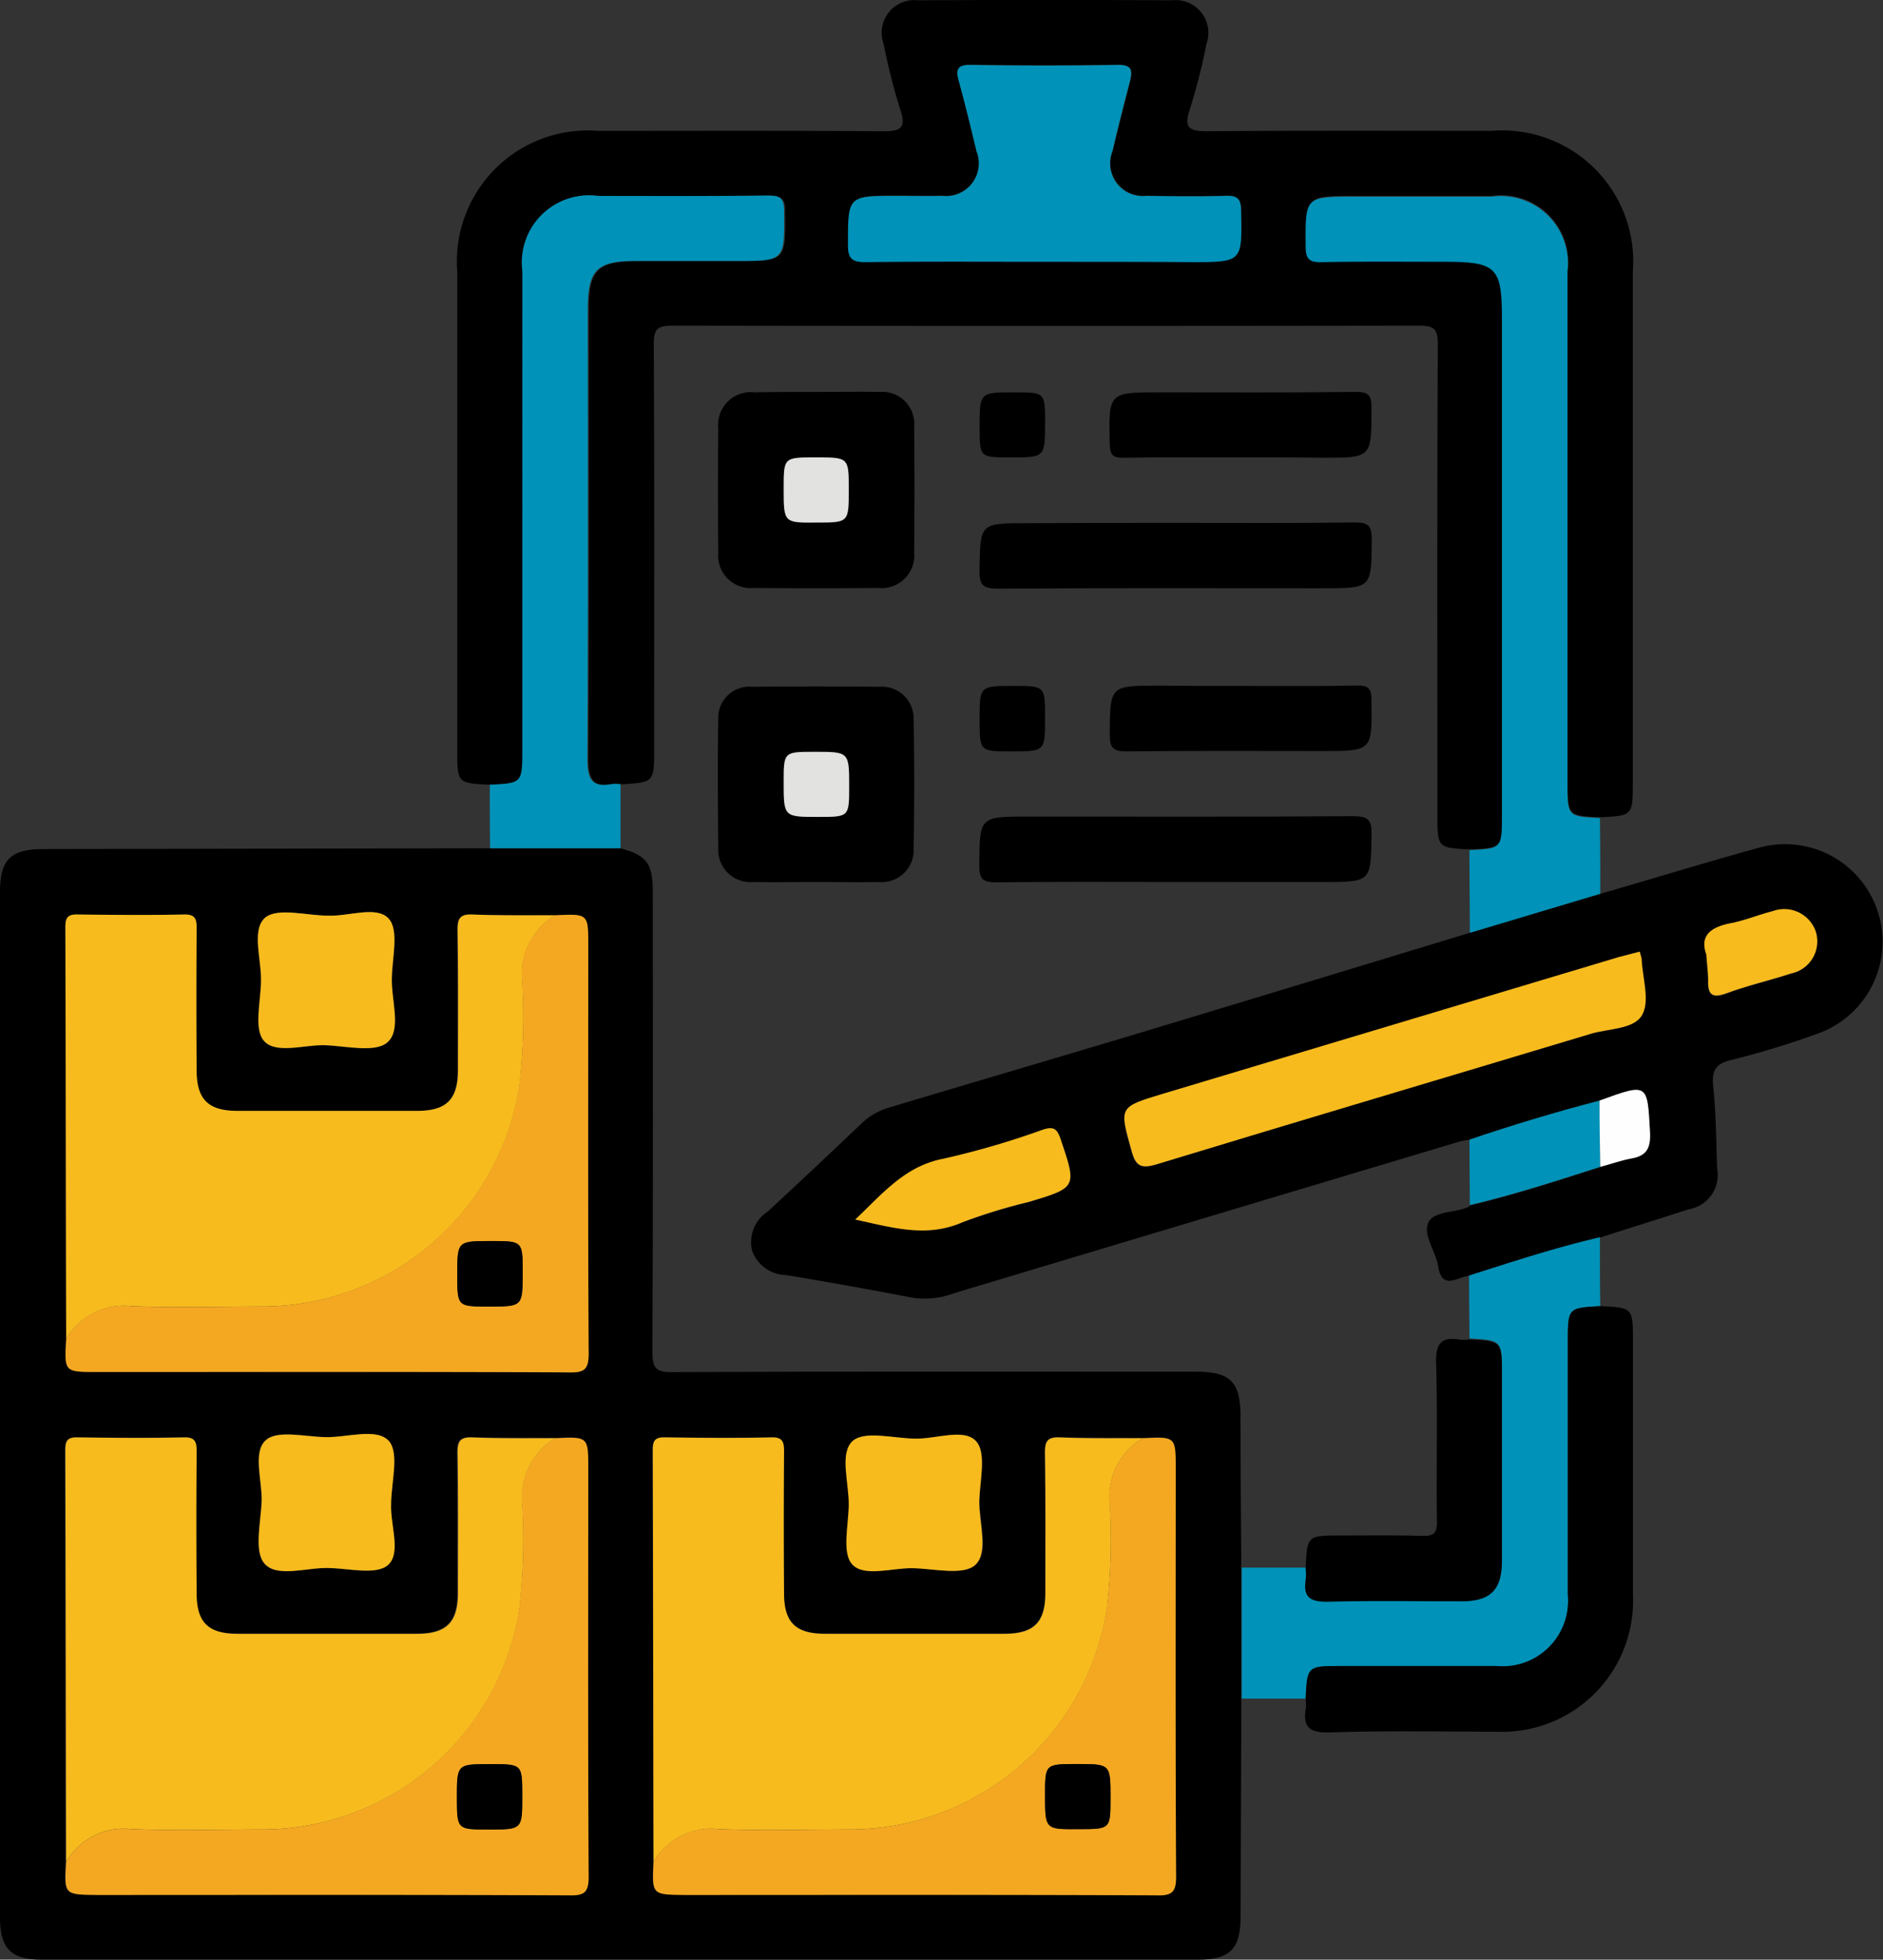
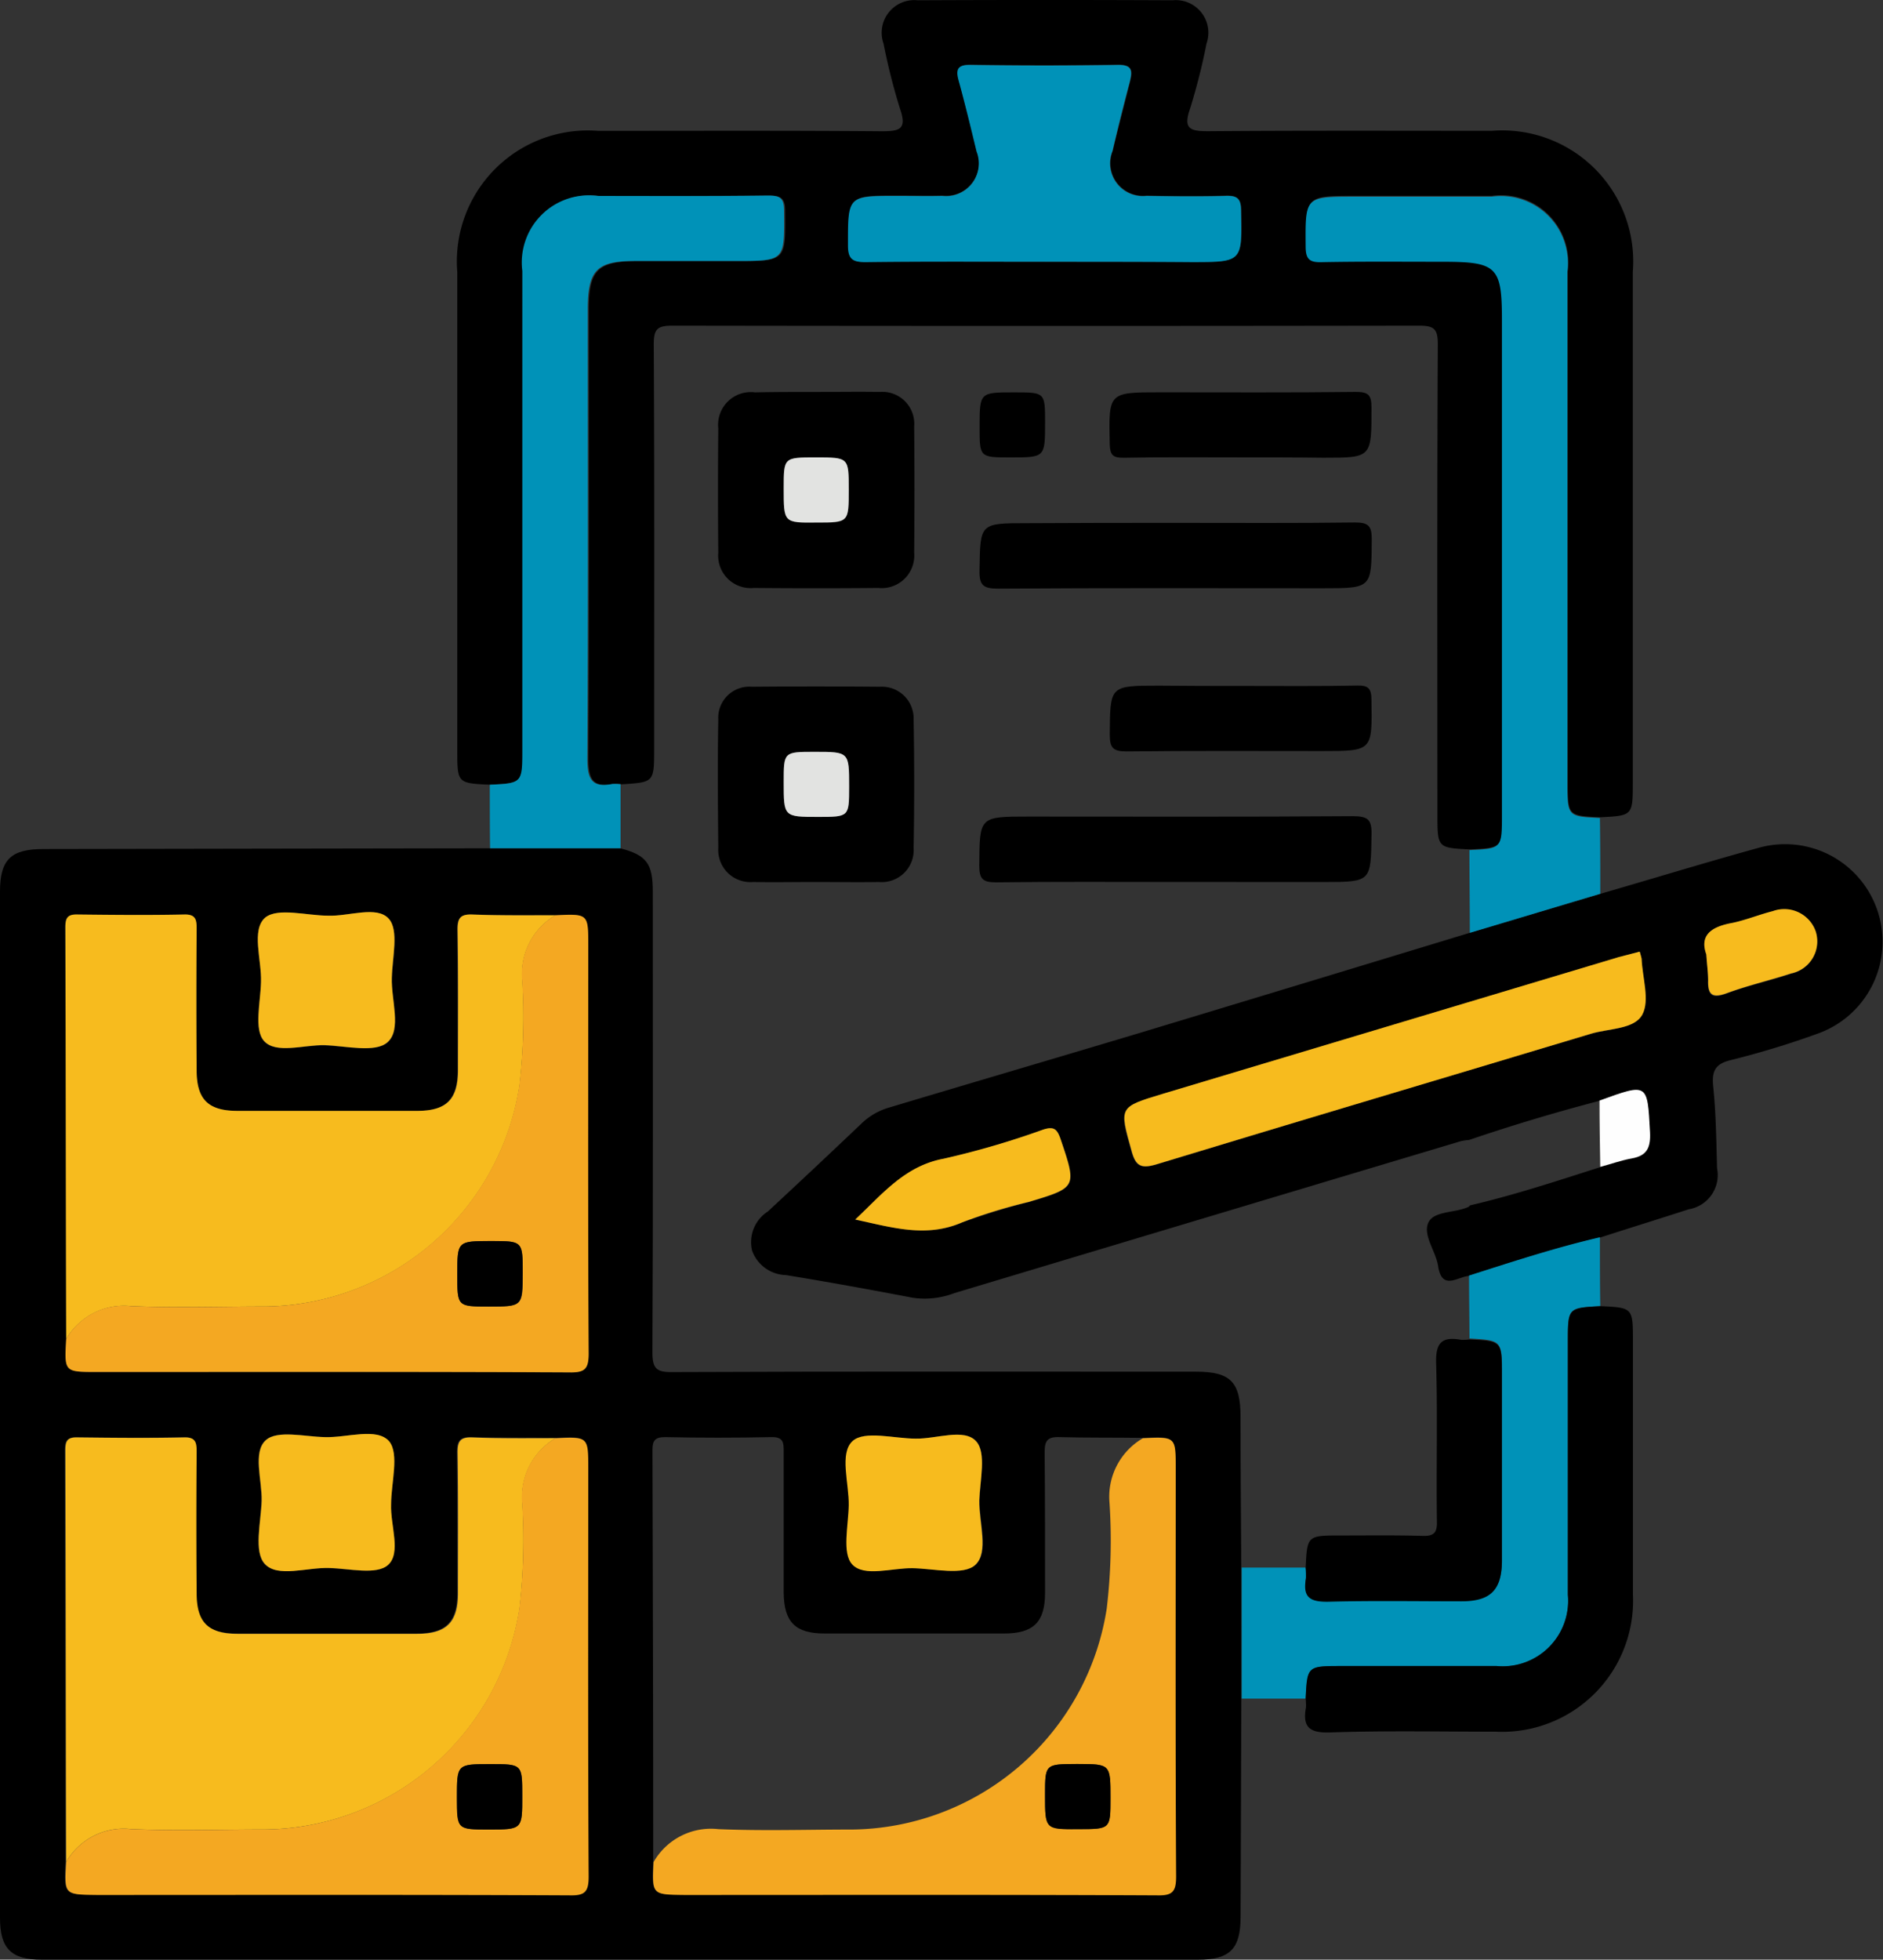
<svg xmlns="http://www.w3.org/2000/svg" width="67.293" height="70" viewBox="0 0 67.293 70">
  <rect x="0" y="0" width="67.293" height="70" fill="#333333" stroke="none" />
  <g id="inventory" transform="translate(-10 -0.025)">
    <path id="Path_113" data-name="Path 113" d="M54.362,251.973c-.014,2.6-.014,5.2-.027,7.795,0,1.149-.383,1.532-1.518,1.532H11.491c-1.094,0-1.491-.4-1.491-1.491V223.145c0-1.135.383-1.518,1.545-1.518,5.32-.014,10.639-.014,15.959-.027h4.663c.944.246,1.162.547,1.162,1.545,0,5.484.014,10.968-.014,16.465,0,.574.15.711.711.7,6.236-.027,12.472-.014,18.721-.014,1.231,0,1.586.369,1.586,1.614,0,1.791.014,3.6.027,5.388Zm-3.528-9.313c-1-.014-2,0-2.981-.027-.424-.014-.52.137-.52.533.014,1.682.014,3.35.014,5.032,0,1.039-.41,1.45-1.463,1.45H39.47c-1.053,0-1.45-.41-1.463-1.45v-5.032c0-.328,0-.547-.451-.533-1.258.027-2.53.027-3.788,0-.356,0-.451.123-.451.451.014,4.909.027,9.805.027,14.714-.055,1.176-.055,1.176,1.08,1.176,5.634,0,11.268-.014,16.9.014.547,0,.684-.137.684-.67-.027-4.855-.014-9.709-.014-14.578C52.01,242.605,52.01,242.605,50.834,242.66Zm-21.005,0c-1-.014-2,0-2.981-.027-.424-.014-.52.137-.52.533.014,1.682.014,3.35.014,5.032,0,1.039-.41,1.45-1.463,1.45H18.465c-1.053,0-1.45-.41-1.463-1.45v-5.032c0-.328,0-.547-.451-.533-1.258.027-2.53.027-3.788,0-.356,0-.451.123-.451.451.014,4.909.027,9.805.027,14.714-.055,1.176-.055,1.176,1.08,1.176,5.634,0,11.268-.014,16.9.014.547,0,.684-.137.684-.67-.027-4.855-.014-9.709-.014-14.578C31.005,242.605,31.005,242.605,29.829,242.66Zm-17.463-3.528c-.055,1.176-.055,1.176,1.08,1.176,5.634,0,11.268-.014,16.9.014.547,0,.684-.137.684-.67-.027-4.855-.014-9.709-.014-14.578,0-1.135,0-1.135-1.176-1.08-1-.014-2,0-2.981-.027-.424-.014-.52.137-.52.533.014,1.682.014,3.35.014,5.032,0,1.039-.41,1.45-1.463,1.45H18.479c-1.053,0-1.45-.41-1.463-1.45V224.5c0-.328,0-.547-.451-.533-1.258.027-2.53.027-3.788,0-.356,0-.451.123-.451.451C12.352,229.326,12.352,234.236,12.366,239.132Zm9.368-15.125c-.779,0-1.819-.3-2.256.082-.506.438-.123,1.5-.15,2.3-.027.725-.26,1.7.109,2.106.424.465,1.409.123,2.161.15.779.014,1.819.273,2.256-.109.506-.451.123-1.5.15-2.3.027-.725.26-1.7-.109-2.106C23.47,223.638,22.485,224.034,21.733,224.007Zm20.991,18.68c-.766,0-1.819-.3-2.243.082-.492.451-.123,1.5-.137,2.3-.014.725-.246,1.709.123,2.106.424.465,1.422.123,2.161.137.766.014,1.819.274,2.243-.123.492-.451.123-1.5.137-2.3.014-.725.246-1.7-.109-2.106C44.462,242.3,43.477,242.7,42.725,242.687Zm-18.749,2.352c0-.779.3-1.819-.082-2.256-.438-.506-1.5-.123-2.3-.15-.725-.027-1.7-.26-2.106.109-.465.424-.123,1.409-.15,2.161-.014.779-.274,1.819.109,2.256.451.506,1.5.123,2.3.15.725.027,1.7.26,2.106-.109C24.345,246.776,23.935,245.791,23.976,245.039Z" transform="translate(0 -191.274)" />
    <path id="Path_114" data-name="Path 114" d="M130.662,28.056C129.5,28,129.5,28,129.5,26.8V9.745A4.679,4.679,0,0,1,134.532,4.7c3.378,0,6.756-.014,10.133.014.643,0,.916-.068.656-.807a22.24,22.24,0,0,1-.588-2.325A1.165,1.165,0,0,1,145.951.035q4.554-.021,9.108,0a1.165,1.165,0,0,1,1.217,1.545,22.237,22.237,0,0,1-.588,2.325c-.26.738.014.807.656.807,3.378-.027,6.756-.014,10.133-.014a4.679,4.679,0,0,1,5.032,5.046V27.96c0,1.2,0,1.2-1.162,1.258-1.162-.055-1.162-.055-1.162-1.285V9.7a2.4,2.4,0,0,0-2.708-2.68H161.6c-1.791,0-1.778,0-1.764,1.778,0,.465.137.574.574.561,1.436-.027,2.872-.014,4.308-.014,1.956,0,2.133.164,2.133,2.092V29.081c0,1.231,0,1.231-1.162,1.285-1.162-.055-1.162-.055-1.162-1.272,0-5.593-.014-11.186.014-16.766,0-.547-.123-.67-.67-.67q-13.333.021-26.68,0c-.547,0-.67.123-.67.67.027,4.814.014,9.627.014,14.441,0,1.2,0,1.2-1.162,1.272a.68.68,0,0,0-.287-.014c-.752.15-.9-.191-.9-.9.027-5.347.014-10.694.014-16.041,0-1.409.315-1.723,1.7-1.737h3.569c1.791,0,1.764,0,1.75-1.791,0-.479-.178-.547-.588-.547-2.024.014-4.034.014-6.058.014a2.4,2.4,0,0,0-2.708,2.68V26.77C131.825,28,131.825,28,130.662,28.056Zm19.843-18.68h5.238c1.832,0,1.805,0,1.778-1.832-.014-.41-.123-.533-.533-.533-.944.027-1.887.027-2.844,0a1.168,1.168,0,0,1-1.217-1.6c.191-.821.41-1.641.615-2.462.1-.383.109-.615-.438-.615-1.75.027-3.5.027-5.238,0-.451,0-.533.15-.438.547.219.848.438,1.682.643,2.544A1.176,1.176,0,0,1,146.84,7.01c-.533.014-1.067,0-1.6,0-1.791,0-1.764,0-1.764,1.778,0,.492.164.6.629.588C146.238,9.362,148.372,9.375,150.505,9.375Z" transform="translate(-103.158 0)" />
    <path id="Path_115" data-name="Path 115" d="M236.5,222.293c1.887-.547,3.761-1.121,5.648-1.641a3.484,3.484,0,0,1,2.161,6.619,30.669,30.669,0,0,1-3.132.957c-.588.137-.7.41-.643.957.1.971.109,1.942.137,2.913a1.238,1.238,0,0,1-1.012,1.463c-1.053.342-2.12.67-3.173,1.012-1.586.369-3.132.875-4.677,1.367-.41.027-.971.547-1.108-.356-.082-.533-.561-1.108-.342-1.559.205-.41.944-.328,1.422-.547a.107.107,0,0,0,.055-.055c1.586-.369,3.118-.875,4.663-1.368.369-.1.738-.232,1.108-.3.574-.1.7-.4.656-.944-.1-1.764-.068-1.764-1.805-1.121-1.573.41-3.118.875-4.65,1.395a2.077,2.077,0,0,0-.287.041q-9.046,2.708-18.106,5.429a2.955,2.955,0,0,1-1.5.164c-1.5-.287-3.009-.561-4.513-.807a1.324,1.324,0,0,1-1.217-.875,1.3,1.3,0,0,1,.561-1.395c1.121-1.039,2.243-2.092,3.35-3.145a2.363,2.363,0,0,1,1-.574c2.968-.889,5.949-1.764,8.916-2.653q5.908-1.785,11.815-3.583C233.394,223.209,234.939,222.758,236.5,222.293Zm1.409,2.065c-.26.068-.52.137-.766.205l-16.287,4.882c-1.586.479-1.559.465-1.121,2.038.15.561.356.643.9.479q7.754-2.359,15.521-4.663c.643-.191,1.559-.164,1.832-.684s.014-1.327-.027-2A1.11,1.11,0,0,0,237.907,224.358Zm-28.034,9.573c1.34.274,2.544.656,3.829.1a22.575,22.575,0,0,1,2.366-.725c1.737-.52,1.737-.52,1.135-2.27-.109-.342-.219-.451-.615-.315a29.369,29.369,0,0,1-3.556,1.039C211.65,232.03,210.857,233,209.872,233.931Zm30.414-9.477a8.914,8.914,0,0,1,.055.944c-.014.547.164.656.684.451.738-.273,1.532-.451,2.284-.7a1.169,1.169,0,0,0,.875-1.5,1.187,1.187,0,0,0-1.532-.725c-.492.123-.957.328-1.463.424C240.477,223.469,240.04,223.77,240.286,224.454Z" transform="translate(-169.308 -190.34)" />
    <path id="Path_116" data-name="Path 116" d="M361.715,76.3c-1.559.465-3.1.93-4.663,1.395,0-.985-.014-1.969-.014-2.954,1.162-.055,1.162-.055,1.162-1.285V55.817c0-1.928-.178-2.092-2.133-2.092-1.436,0-2.872-.014-4.308.014-.438.014-.574-.109-.574-.561-.014-1.778-.027-1.778,1.764-1.778h4.882a2.4,2.4,0,0,1,2.708,2.68V72.309c0,1.231,0,1.231,1.162,1.285C361.715,74.484,361.715,75.386,361.715,76.3Z" transform="translate(-294.525 -44.349)" fill="#0092b8" />
    <path id="Path_117" data-name="Path 117" d="M138,72.146c1.162-.055,1.162-.055,1.162-1.285V53.794a2.4,2.4,0,0,1,2.708-2.68c2.024,0,4.034.014,6.058-.014.424,0,.588.068.588.547.014,1.791.041,1.791-1.75,1.791H143.2c-1.381,0-1.7.315-1.7,1.737,0,5.347.014,10.694-.014,16.041,0,.711.137,1.053.9.9a2.02,2.02,0,0,1,.287.014v2.284h-4.663C138,73.664,138,72.912,138,72.146Z" transform="translate(-110.496 -44.09)" fill="#0092b8" />
    <path id="Path_118" data-name="Path 118" d="M342.623,324.568c1.545-.492,3.091-1,4.677-1.367,0,.82,0,1.641.014,2.462-1.162.055-1.162.055-1.162,1.285v9.026a2.33,2.33,0,0,1-2.544,2.544h-5.538c-1.217,0-1.217,0-1.285,1.162H334.5V335h2.284a1.051,1.051,0,0,1,.014.356c-.123.684.178.848.821.82,1.573-.041,3.145-.014,4.732-.014,1.039,0,1.45-.41,1.45-1.45V328.1c0-1.217,0-1.217-1.162-1.285C342.637,326.072,342.623,325.32,342.623,324.568Z" transform="translate(-280.124 -278.98)" fill="#0092b8" />
    <path id="Path_119" data-name="Path 119" d="M351.072,355.217c.055-1.162.055-1.162,1.285-1.162H357.9a2.343,2.343,0,0,0,2.544-2.544v-9.026c0-1.217,0-1.217,1.162-1.285,1.162.055,1.162.055,1.162,1.258V351.5a4.681,4.681,0,0,1-4.9,4.9c-1.969,0-3.938-.041-5.908.027-.738.027-1.012-.178-.875-.9A2.318,2.318,0,0,0,351.072,355.217Z" transform="translate(-294.412 -294.519)" />
    <path id="Path_120" data-name="Path 120" d="M27.127,254.059c-.014-4.909-.014-9.805-.027-14.715,0-.342.082-.465.451-.451,1.258.014,2.53.027,3.788,0,.438-.014.451.205.451.533-.014,1.682-.014,3.35,0,5.032,0,1.039.41,1.45,1.463,1.45h6.414c1.053,0,1.463-.41,1.463-1.45,0-1.682.014-3.35-.014-5.032,0-.4.1-.547.52-.533,1,.041,2,.027,2.981.027a2.419,2.419,0,0,0-1.19,2.311,21.764,21.764,0,0,1-.1,3.774,9.307,9.307,0,0,1-9.067,7.891c-1.6,0-3.214.055-4.814-.014A2.394,2.394,0,0,0,27.127,254.059Z" transform="translate(-14.762 -206.202)" fill="#f7bb1e" />
    <path id="Path_121" data-name="Path 121" d="M27.127,390.659c-.014-4.909-.014-9.805-.027-14.715,0-.342.082-.465.451-.451,1.258.014,2.53.027,3.788,0,.438-.014.451.205.451.533-.014,1.682-.014,3.35,0,5.032,0,1.039.41,1.45,1.463,1.45h6.414c1.053,0,1.463-.41,1.463-1.45,0-1.682.014-3.35-.014-5.032,0-.4.1-.547.52-.533,1,.041,2,.027,2.981.027a2.432,2.432,0,0,0-1.19,2.311,21.765,21.765,0,0,1-.1,3.774,9.307,9.307,0,0,1-9.067,7.891c-1.6,0-3.214.055-4.814-.014A2.37,2.37,0,0,0,27.127,390.659Z" transform="translate(-14.762 -324.122)" fill="#f7bb1e" />
-     <path id="Path_122" data-name="Path 122" d="M180.627,390.659c-.014-4.909-.014-9.805-.027-14.715,0-.342.082-.465.451-.451,1.258.014,2.53.027,3.788,0,.438-.014.451.205.451.533-.014,1.682-.014,3.35,0,5.032,0,1.039.41,1.45,1.463,1.45h6.414c1.053,0,1.463-.41,1.463-1.45,0-1.682.014-3.35-.014-5.032,0-.4.1-.547.52-.533,1,.041,2,.027,2.981.027a2.419,2.419,0,0,0-1.19,2.311,21.767,21.767,0,0,1-.1,3.774,9.307,9.307,0,0,1-9.067,7.891c-1.6,0-3.214.055-4.814-.014A2.394,2.394,0,0,0,180.627,390.659Z" transform="translate(-147.27 -324.122)" fill="#f7bb1e" />
    <path id="Path_123" data-name="Path 123" d="M27.147,254.125a2.362,2.362,0,0,1,2.311-1.176c1.6.068,3.214.014,4.814.014a9.318,9.318,0,0,0,9.067-7.891,20.489,20.489,0,0,0,.1-3.774,2.419,2.419,0,0,1,1.19-2.311c1.176-.055,1.176-.055,1.176,1.08,0,4.855-.014,9.709.014,14.578,0,.547-.137.684-.684.67-5.634-.027-11.268-.014-16.9-.014C27.079,255.3,27.079,255.3,27.147,254.125Zm15.1-1.162c1.217,0,1.217,0,1.217-1.19,0-1.149,0-1.149-1.121-1.149-1.217,0-1.217,0-1.217,1.19C41.123,252.963,41.123,252.963,42.245,252.963Z" transform="translate(-14.782 -206.268)" fill="#f4a822" />
    <path id="Path_124" data-name="Path 124" d="M27.147,390.725a2.362,2.362,0,0,1,2.311-1.176c1.6.068,3.214.014,4.814.014a9.318,9.318,0,0,0,9.067-7.891,20.489,20.489,0,0,0,.1-3.774,2.42,2.42,0,0,1,1.19-2.311c1.176-.055,1.176-.055,1.176,1.08,0,4.855-.014,9.709.014,14.578,0,.547-.137.684-.684.67-5.634-.027-11.268-.014-16.9-.014C27.079,391.888,27.079,391.888,27.147,390.725Zm15.1-1.162c1.2,0,1.2,0,1.2-1.2,0-1.135,0-1.135-1.135-1.135-1.2,0-1.2,0-1.2,1.2C41.123,389.563,41.123,389.563,42.245,389.563Z" transform="translate(-14.782 -324.187)" fill="#f4a822" />
    <path id="Path_125" data-name="Path 125" d="M180.687,390.725A2.362,2.362,0,0,1,183,389.549c1.6.068,3.214.014,4.814.014a9.318,9.318,0,0,0,9.067-7.891,20.492,20.492,0,0,0,.1-3.774,2.42,2.42,0,0,1,1.19-2.311c1.176-.055,1.176-.055,1.176,1.08,0,4.855-.014,9.709.014,14.578,0,.547-.137.684-.684.67-5.634-.027-11.268-.014-16.9-.014C180.632,391.888,180.632,391.888,180.687,390.725Zm13.99-2.393c0,1.217,0,1.217,1.19,1.217,1.149,0,1.149,0,1.149-1.108,0-1.217,0-1.217-1.19-1.217C194.677,387.224,194.677,387.224,194.677,388.332Z" transform="translate(-147.33 -324.187)" fill="#f4a822" />
    <path id="Path_126" data-name="Path 126" d="M79.892,238.39c.738.027,1.737-.369,2.161.109.369.41.123,1.381.109,2.106-.027.793.356,1.846-.15,2.3-.438.4-1.477.137-2.256.109-.738-.014-1.737.328-2.161-.15-.369-.41-.123-1.381-.109-2.106.027-.793-.356-1.86.15-2.3C78.087,238.089,79.126,238.39,79.892,238.39Z" transform="translate(-58.159 -205.657)" fill="#f7bb1e" />
    <path id="Path_127" data-name="Path 127" d="M233.472,374.908c.738.014,1.737-.383,2.161.1.369.41.137,1.381.109,2.106-.014.793.342,1.846-.137,2.3-.424.4-1.477.137-2.243.123-.738-.014-1.737.328-2.161-.137-.369-.4-.137-1.381-.123-2.106.014-.793-.342-1.86.137-2.3C231.653,374.607,232.706,374.908,233.472,374.908Z" transform="translate(-190.747 -323.495)" fill="#f7bb1e" />
    <path id="Path_128" data-name="Path 128" d="M82.336,377.092c-.027.738.369,1.737-.109,2.161-.41.369-1.381.123-2.106.109-.793-.027-1.846.356-2.3-.15-.4-.438-.137-1.477-.109-2.256.014-.738-.328-1.737.15-2.161.41-.369,1.381-.123,2.106-.109.793.027,1.86-.356,2.3.15C82.636,375.287,82.336,376.326,82.336,377.092Z" transform="translate(-58.359 -323.327)" fill="#f7bb1e" />
    <path id="Path_129" data-name="Path 129" d="M238.643,24.024c-2.133,0-4.267-.014-6.414.014-.451,0-.629-.1-.629-.588,0-1.778-.027-1.778,1.764-1.778.533,0,1.067.014,1.6,0a1.168,1.168,0,0,0,1.231-1.586c-.205-.848-.41-1.7-.643-2.544-.109-.4-.027-.561.438-.547,1.75.027,3.5.027,5.238,0,.547-.014.533.219.438.615q-.328,1.231-.615,2.462a1.168,1.168,0,0,0,1.217,1.6c.944.014,1.887.027,2.844,0,.41-.014.533.109.533.533.041,1.832.055,1.832-1.778,1.832C242.143,24.024,240.393,24.024,238.643,24.024Z" transform="translate(-191.296 -14.649)" fill="#0092b8" />
    <path id="Path_130" data-name="Path 130" d="M322.238,248.6c.027.109.055.178.068.246.027.684.3,1.491.027,2-.287.533-1.19.492-1.832.684-5.169,1.559-10.352,3.091-15.521,4.663-.547.164-.752.082-.9-.479-.438-1.573-.465-1.559,1.121-2.038l16.287-4.882C321.718,248.737,321.978,248.668,322.238,248.6Z" transform="translate(-253.639 -214.582)" fill="#f7bb1e" />
    <path id="Path_131" data-name="Path 131" d="M233.5,298c.985-.93,1.778-1.915,3.159-2.174a30.113,30.113,0,0,0,3.556-1.039c.383-.123.492-.014.615.315.588,1.75.6,1.75-1.135,2.27a19.731,19.731,0,0,0-2.366.725C236.044,298.66,234.84,298.291,233.5,298Z" transform="translate(-192.936 -254.413)" fill="#f7bb1e" />
-     <path id="Path_132" data-name="Path 132" d="M394.014,291.233c0-.779-.014-1.559-.014-2.338,1.532-.52,3.077-.985,4.65-1.395.014.793.027,1.573.027,2.366C397.132,290.358,395.586,290.864,394.014,291.233Z" transform="translate(-331.487 -248.162)" fill="#0092b8" />
    <path id="Path_133" data-name="Path 133" d="M455.457,239.225c-.246-.684.178-.985.916-1.121.492-.1.971-.3,1.463-.424a1.192,1.192,0,0,1,1.532.725,1.168,1.168,0,0,1-.875,1.5c-.752.246-1.532.424-2.284.7-.52.191-.7.082-.684-.451C455.525,239.9,455.484,239.635,455.457,239.225Z" transform="translate(-384.479 -205.111)" fill="#f7bb1e" />
    <path id="Path_134" data-name="Path 134" d="M428.027,287.447c-.014-.793-.027-1.573-.027-2.366,1.737-.629,1.709-.629,1.805,1.121.027.547-.1.848-.656.944C428.766,287.215,428.4,287.351,428.027,287.447Z" transform="translate(-360.838 -245.743)" fill="#fefefe" />
    <path id="Path_135" data-name="Path 135" d="M351.111,357.936c.055-1.162.055-1.162,1.258-1.162.971,0,1.942-.014,2.913.014.41.014.533-.109.52-.52-.027-1.874.027-3.747-.027-5.607-.027-.738.164-1.012.9-.875a2.02,2.02,0,0,0,.287-.014c1.162.055,1.162.055,1.162,1.286v6.619c0,1.053-.41,1.449-1.45,1.449-1.573,0-3.159-.027-4.732.014-.656.014-.944-.137-.821-.821A3.458,3.458,0,0,0,351.111,357.936Z" transform="translate(-294.451 -301.901)" />
    <path id="Path_136" data-name="Path 136" d="M201.15,102.362c.752,0,1.5-.014,2.256,0a1.142,1.142,0,0,1,1.231,1.231q.021,2.256,0,4.513a1.165,1.165,0,0,1-1.285,1.258c-1.477.014-2.954.014-4.444,0a1.161,1.161,0,0,1-1.272-1.258c-.014-1.477-.014-2.954,0-4.444a1.169,1.169,0,0,1,1.313-1.285C199.687,102.362,200.425,102.362,201.15,102.362Zm-1.176,3.446c0,1.231,0,1.231,1.176,1.231,1.149,0,1.149,0,1.149-1.176,0-1.149,0-1.149-1.176-1.149C199.974,104.7,199.974,104.7,199.974,105.808Z" transform="translate(-161.967 -88.337)" />
    <path id="Path_137" data-name="Path 137" d="M201.033,186.31c-.725,0-1.45.014-2.188,0a1.149,1.149,0,0,1-1.244-1.217c-.014-1.532-.027-3.05,0-4.581a1.113,1.113,0,0,1,1.2-1.176c1.532-.014,3.05-.014,4.581,0a1.134,1.134,0,0,1,1.2,1.176c.027,1.532.027,3.05,0,4.581a1.142,1.142,0,0,1-1.244,1.217C202.592,186.323,201.812,186.31,201.033,186.31Zm.137-2.325c1.108,0,1.108,0,1.108-1.08,0-1.244,0-1.244-1.231-1.244-1.108,0-1.108,0-1.108,1.08C199.939,183.985,199.939,183.985,201.17,183.985Z" transform="translate(-161.932 -154.78)" />
    <path id="Path_138" data-name="Path 138" d="M273.064,136.514c2.12,0,4.226.014,6.345-.014.479,0,.6.123.6.6-.014,1.75.014,1.75-1.764,1.75-3.856,0-7.727-.014-11.583.014-.547,0-.684-.123-.67-.67.027-1.668,0-1.668,1.7-1.668C269.481,136.514,271.273,136.514,273.064,136.514Z" transform="translate(-220.986 -117.812)" />
    <path id="Path_139" data-name="Path 139" d="M272.847,215.552c-2.12,0-4.226-.014-6.345.014-.479,0-.6-.123-.6-.6.014-1.75-.014-1.75,1.764-1.75,3.856,0,7.727.014,11.583-.014.547,0,.684.123.67.67-.027,1.668,0,1.682-1.7,1.682Z" transform="translate(-220.905 -184.023)" />
    <path id="Path_140" data-name="Path 140" d="M304.583,104.738c-1.381,0-2.762-.014-4.157.014-.383,0-.479-.1-.492-.479-.041-1.86-.055-1.86,1.805-1.86,2.325,0,4.663.014,6.988-.014.451,0,.561.109.561.561,0,1.791.014,1.791-1.723,1.791C306.579,104.738,305.581,104.738,304.583,104.738Z" transform="translate(-250.275 -88.375)" />
    <path id="Path_141" data-name="Path 141" d="M304.759,179.107c1.354,0,2.721.014,4.075-.014.41-.014.52.109.52.52.027,1.819.041,1.819-1.764,1.819-2.325,0-4.663-.014-6.988.014-.479,0-.6-.123-.6-.6.014-1.75-.014-1.75,1.764-1.75C302.762,179.107,303.761,179.107,304.759,179.107Z" transform="translate(-250.342 -154.58)" />
    <path id="Path_142" data-name="Path 142" d="M267.108,104.825c-1.108,0-1.108,0-1.108-1.08,0-1.244,0-1.244,1.231-1.244,1.108,0,1.108,0,1.108,1.08C268.338,104.825,268.338,104.825,267.108,104.825Z" transform="translate(-220.991 -88.461)" />
-     <path id="Path_143" data-name="Path 143" d="M267.121,181.538c-1.121,0-1.121,0-1.121-1.149,0-1.19,0-1.19,1.217-1.19,1.121,0,1.121,0,1.121,1.149C268.338,181.538,268.338,181.538,267.121,181.538Z" transform="translate(-220.991 -154.672)" />
    <path id="Path_144" data-name="Path 144" d="M130.621,326.538c-1.121,0-1.121,0-1.121-1.149,0-1.19,0-1.19,1.217-1.19,1.121,0,1.121,0,1.121,1.149C131.825,326.538,131.825,326.538,130.621,326.538Z" transform="translate(-103.158 -279.843)" />
    <path id="Path_145" data-name="Path 145" d="M130.535,463.138c-1.135,0-1.135,0-1.135-1.135,0-1.2,0-1.2,1.2-1.2,1.135,0,1.135,0,1.135,1.135C131.738,463.138,131.738,463.138,130.535,463.138Z" transform="translate(-103.072 -397.763)" />
    <path id="Path_146" data-name="Path 146" d="M283.1,461.908c0-1.108,0-1.108,1.149-1.108,1.19,0,1.19,0,1.19,1.217,0,1.108,0,1.108-1.149,1.108C283.1,463.138,283.1,463.138,283.1,461.908Z" transform="translate(-235.753 -397.763)" />
    <path id="Path_147" data-name="Path 147" d="M214.8,120.608c0-1.108,0-1.108,1.149-1.108,1.176,0,1.176,0,1.176,1.149,0,1.176,0,1.176-1.149,1.176C214.8,121.838,214.8,121.838,214.8,120.608Z" transform="translate(-176.793 -103.137)" fill="#e2e3e1" />
    <path id="Path_148" data-name="Path 148" d="M216.031,198.725c-1.231,0-1.231,0-1.231-1.244,0-1.08,0-1.08,1.108-1.08,1.231,0,1.231,0,1.231,1.244C217.138,198.725,217.138,198.725,216.031,198.725Z" transform="translate(-176.793 -169.52)" fill="#e2e3e1" />
  </g>
</svg>